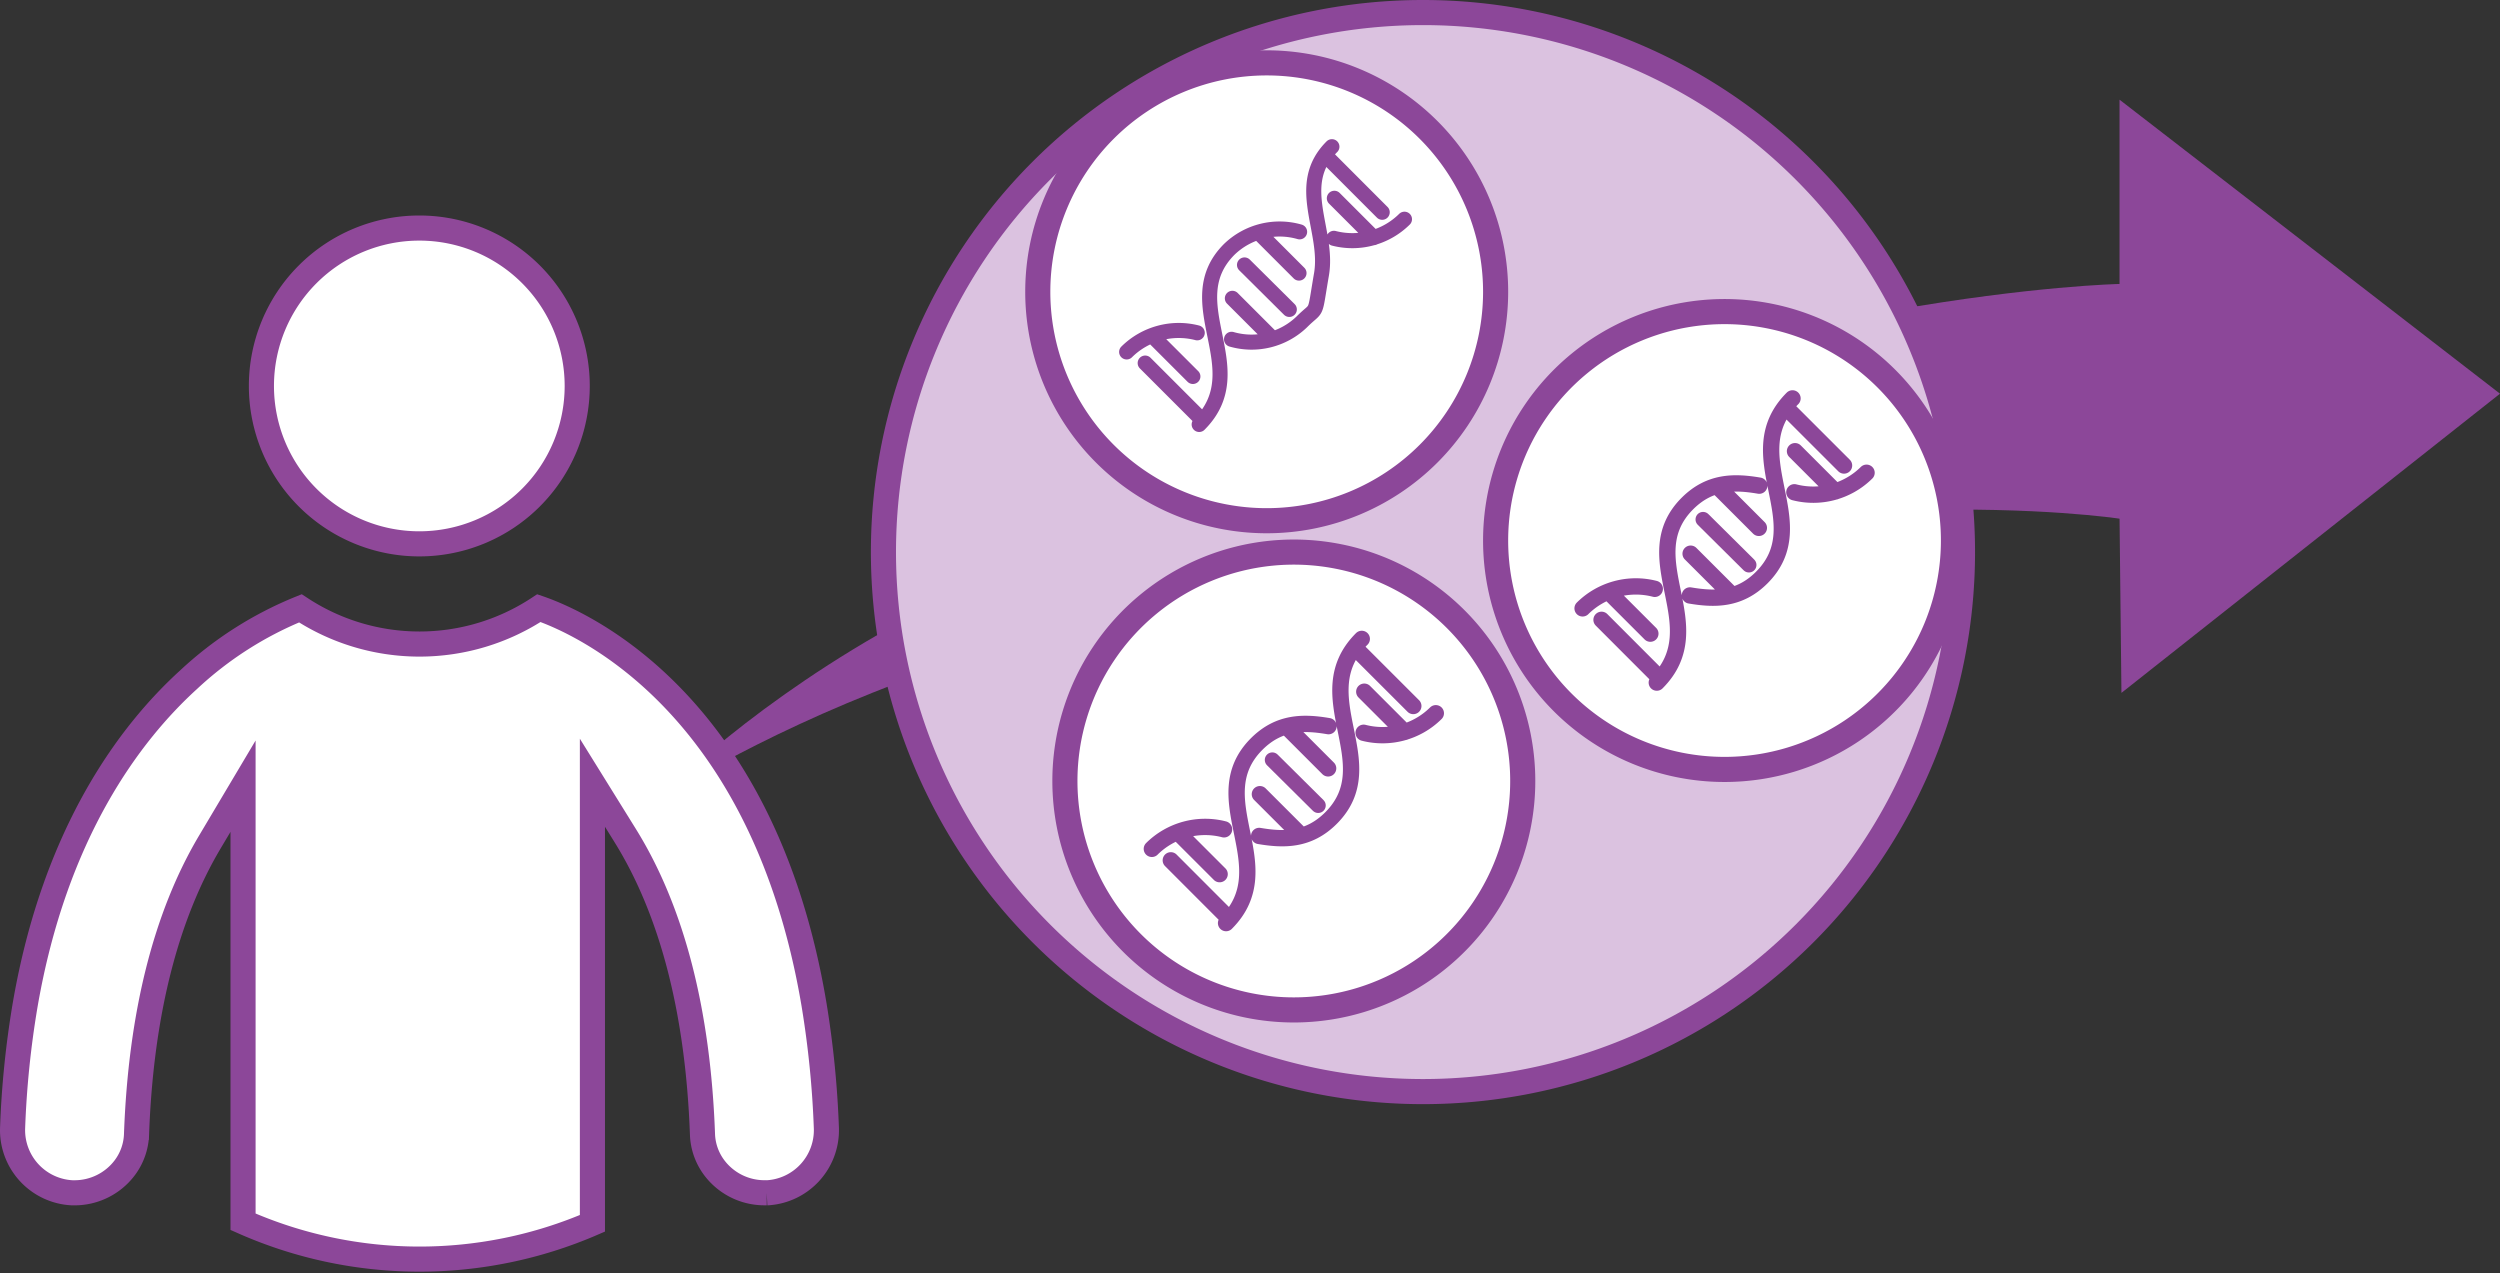
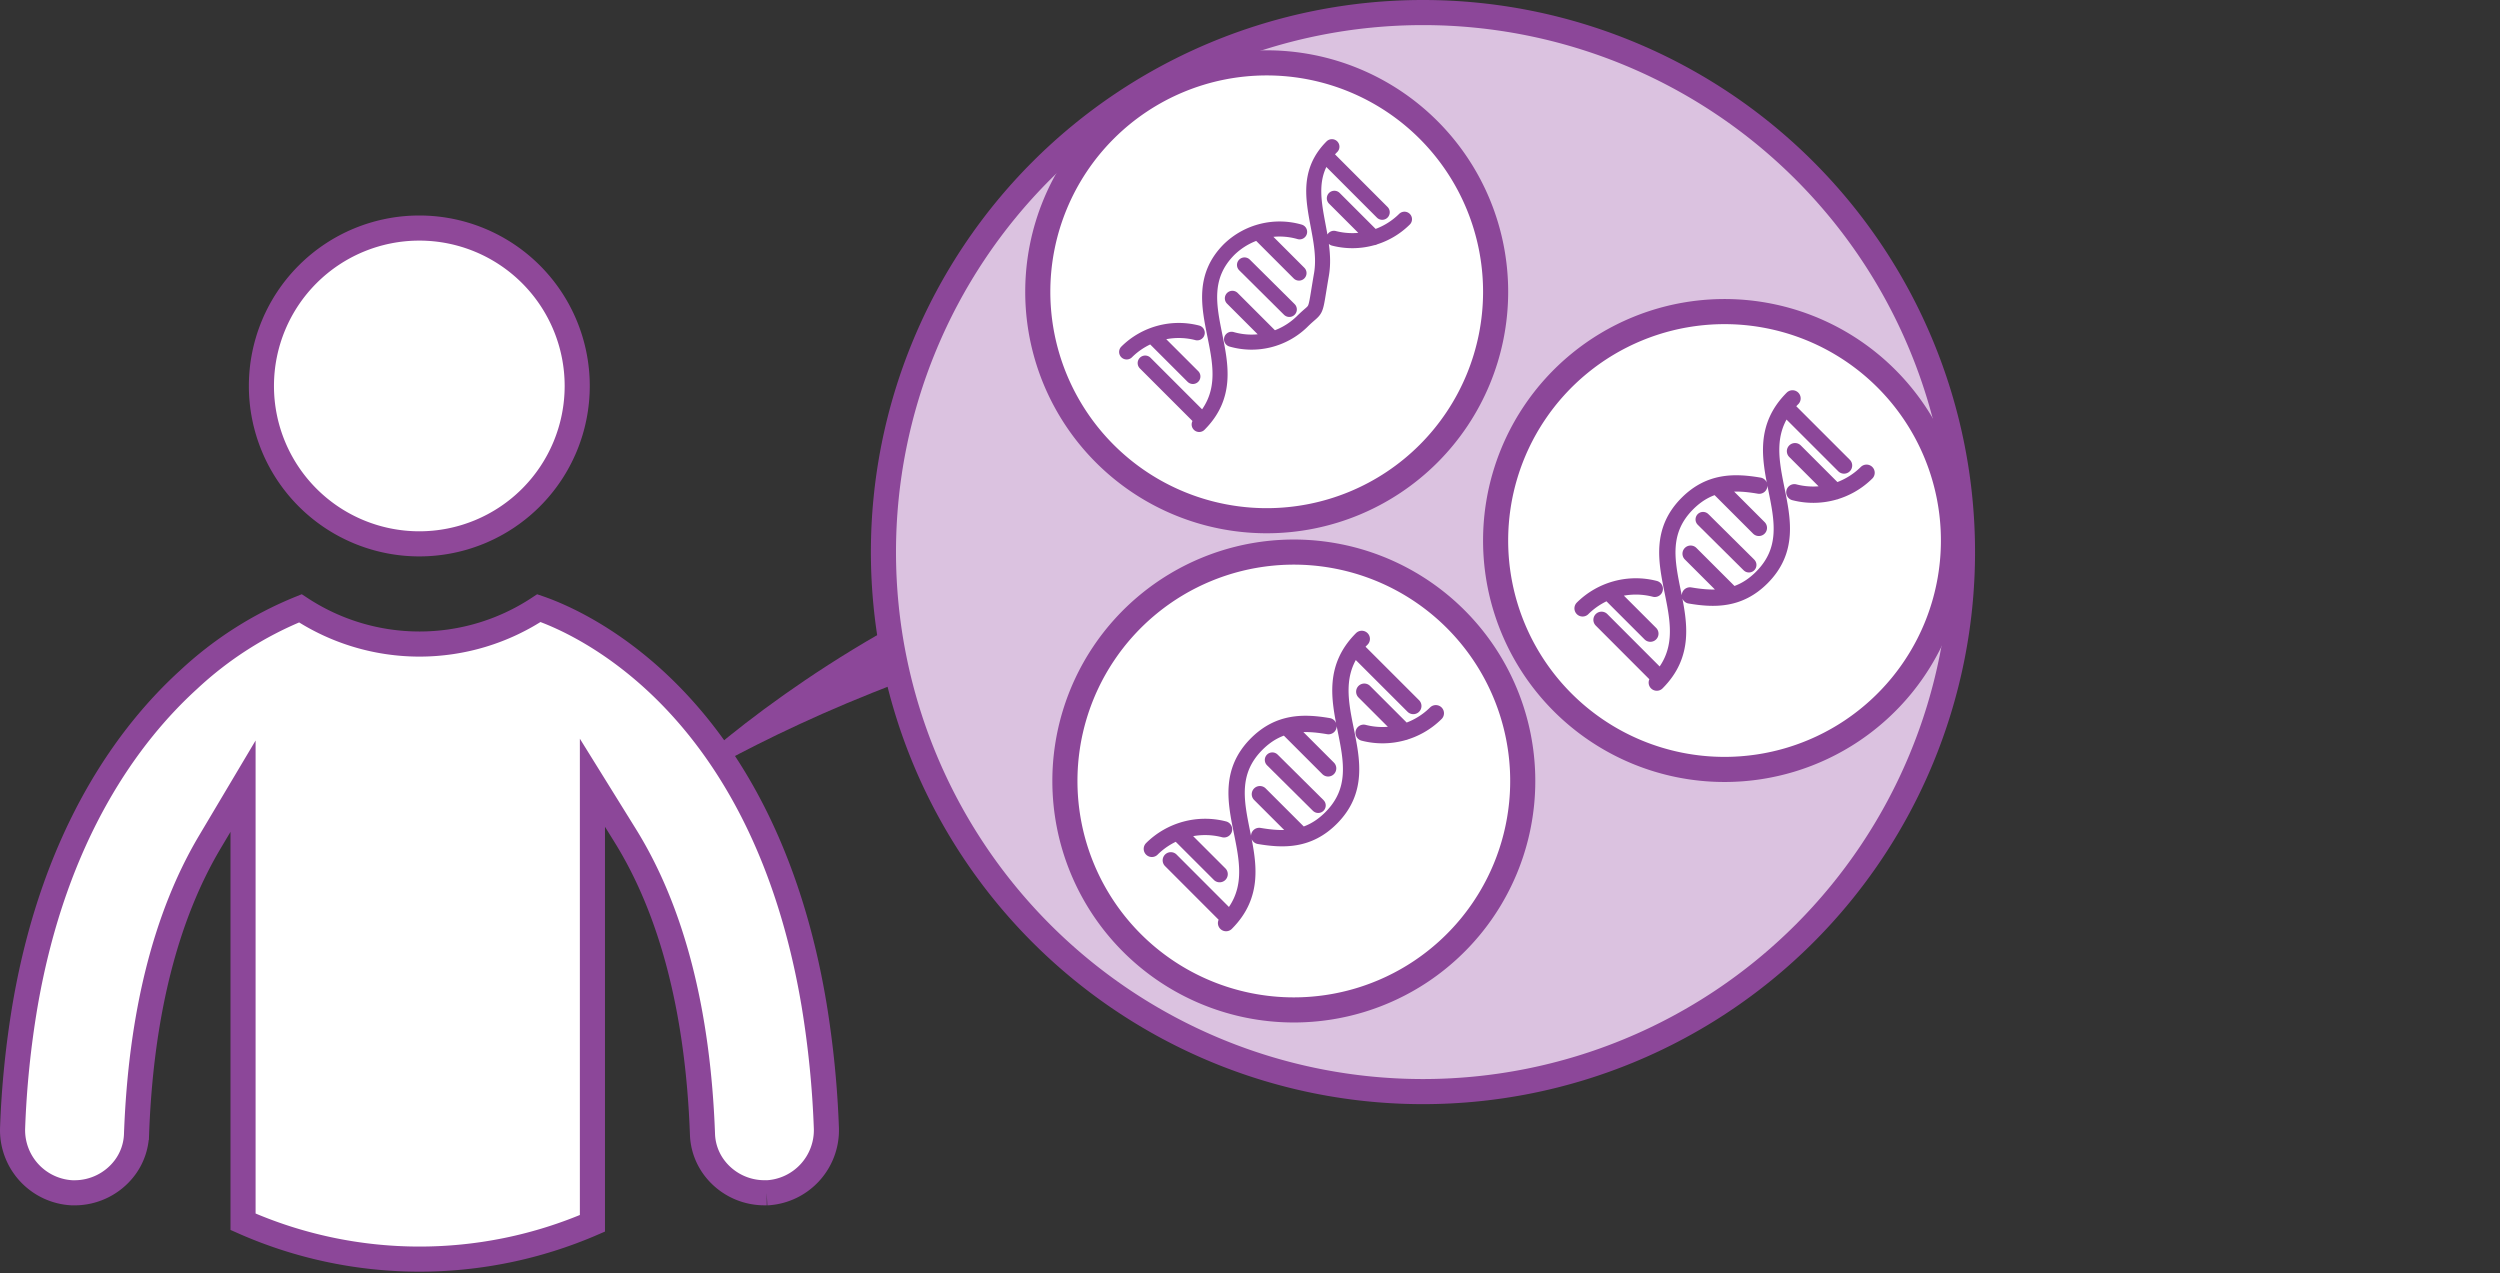
<svg xmlns="http://www.w3.org/2000/svg" width="199.163" height="101.446">
  <rect width="100%" height="100%" fill="#333333" stroke="none" />
  <path data-name="Path 31" d="M117.104 48.31C82.499 43.655 52.28 63.846 52.28 63.846s25.24-27.003 66.431-25.768" fill="#8c4799" />
-   <path data-name="Path 31" d="M168.852 22.619V7.94l30.31 23.423-30.157 23.835-.151-13.877s-25.639-3.922-58.968 6.484-40.72 6.336-2.867-9.952c34.036-14.645 61.837-15.232 61.837-15.232" fill="#8c4799" />
  <path data-name="Path 42" d="M113.361 1A42.981 42.981 0 1 1 70.38 43.981 42.981 42.981 0 0 1 113.361 1Z" fill="#dbc2e0" stroke="#8c4799" stroke-width="2" />
  <g data-name="Group 59">
    <g data-name="Group 5386" fill="#fff" stroke-miterlimit="10" stroke-width="2">
      <path data-name="Path 29" d="M33.405 43.326a12.579 12.579 0 1 0-12.579-12.579 12.579 12.579 0 0 0 12.579 12.579" stroke="#8f4899" />
      <path data-name="Path 30" d="M61.082 95.022h-.185a5 5 0 0 1-3.971-1.963 4.7 4.7 0 0 1-.962-2.681c-.353-9.785-2.425-17.8-6.149-23.8l-2.62-4.221v35.1a34.7 34.7 0 0 1-27.833-.125v-34.7l-2.634 4.43c-3.541 5.952-5.51 13.8-5.852 23.319a4.7 4.7 0 0 1-.961 2.681 5.009 5.009 0 0 1-3.974 1.963h-.184a5 5 0 0 1-4.755-5.119 74.873 74.873 0 0 1 1-9.838c2.372-13.768 8.378-21.689 13-25.9a28.978 28.978 0 0 1 8.928-5.705 17.239 17.239 0 0 0 19-.016c3.248 1.114 17.86 7.407 21.919 31.578a77.77 77.77 0 0 1 .986 9.887 5 5 0 0 1-4.753 5.115" stroke="#8c4799" />
    </g>
  </g>
  <path data-name="Path 34" d="M100.912 41.483a18.237 18.237 0 1 0-18.237-18.238 18.237 18.237 0 0 0 18.237 18.238" fill="#fff" stroke="#8c4799" stroke-miterlimit="10" stroke-width="2" />
  <path data-name="Path 35" d="M100.909 38.781a15.534 15.534 0 1 0-15.531-15.539 15.534 15.534 0 0 0 15.531 15.54" fill="#fff" opacity=".1" />
  <path data-name="Path 41" d="m98.177 23.766 3.08 3.08m-.852-8.172 3.08 3.081m-8.454 8.235-3.133-3.131m3.8 6.531-4.466-4.466m18.882-12.014-4.459-4.465m3.783 6.487-3.136-3.136m-.195-4.11c-3.048 3.05-.232 6.684-.831 10.172s-.244 2.461-1.564 3.781a5.764 5.764 0 0 1-5.6 1.391m-2.734-.516a5.9 5.9 0 0 0-5.623 1.523m5.778 5.778c4.42-4.42-1.862-9.694 2.4-13.954a5.766 5.766 0 0 1 5.6-1.391m2.733.516a5.9 5.9 0 0 0 5.621-1.522" fill="none" stroke="#8c4799" stroke-linecap="round" stroke-linejoin="round" stroke-width="1.2" />
  <path data-name="Path 48" d="M137.386 61.297a18.237 18.237 0 1 0-18.237-18.236 18.237 18.237 0 0 0 18.237 18.236M103.073 80.456A18.237 18.237 0 1 0 84.836 62.22a18.237 18.237 0 0 0 18.237 18.236" fill="#fff" stroke="#8c4799" stroke-miterlimit="10" stroke-width="2" />
  <g data-name="Group 64" fill="none" stroke-linecap="round" stroke-linejoin="round">
    <path data-name="Path 40" d="m134.684 44.11 3.153 3.15m-.87-8.36 3.152 3.152m-8.644 8.427-3.209-3.208m3.888 6.68-4.567-4.572m19.318-12.295-4.567-4.565m3.871 6.634L143 35.945m-.2-4.206c-4.52 4.522 1.906 9.918-2.452 14.275-1.78 1.78-3.732 1.76-5.721 1.423m-2.8-.528a6.03 6.03 0 0 0-5.75 1.556m5.912 5.914c4.509-4.512-1.915-9.91 2.439-14.266 1.78-1.78 3.732-1.76 5.721-1.423m2.8.528a6.029 6.029 0 0 0 5.75-1.556" stroke="#8c4799" stroke-width="1.3" />
    <path data-name="Line 4" stroke="#8f4899" stroke-width="1.2" d="m135.674 41.381 3.655 3.626" />
  </g>
  <g data-name="Group 64" fill="none" stroke-linecap="round" stroke-linejoin="round">
    <path data-name="Path 40" d="m100.37 63.269 3.153 3.15m-.87-8.36 3.152 3.152m-8.644 8.427-3.209-3.208m3.888 6.68-4.567-4.572m19.318-12.295-4.567-4.565m3.871 6.634-3.209-3.208m-.2-4.206c-4.52 4.522 1.906 9.918-2.452 14.275-1.78 1.78-3.732 1.76-5.721 1.423m-2.8-.528a6.03 6.03 0 0 0-5.75 1.556m5.912 5.914c4.509-4.512-1.915-9.91 2.439-14.266 1.78-1.78 3.732-1.76 5.721-1.423m2.8.528a6.029 6.029 0 0 0 5.75-1.556" stroke="#8c4799" stroke-width="1.3" />
    <path data-name="Line 4" stroke="#8f4899" stroke-width="1.2" d="m101.36 60.54 3.655 3.626" />
  </g>
  <path data-name="Path 43" d="m99.143 21.106 3.571 3.545" fill="none" stroke="#8c4799" stroke-linecap="round" stroke-width="1.2" />
</svg>